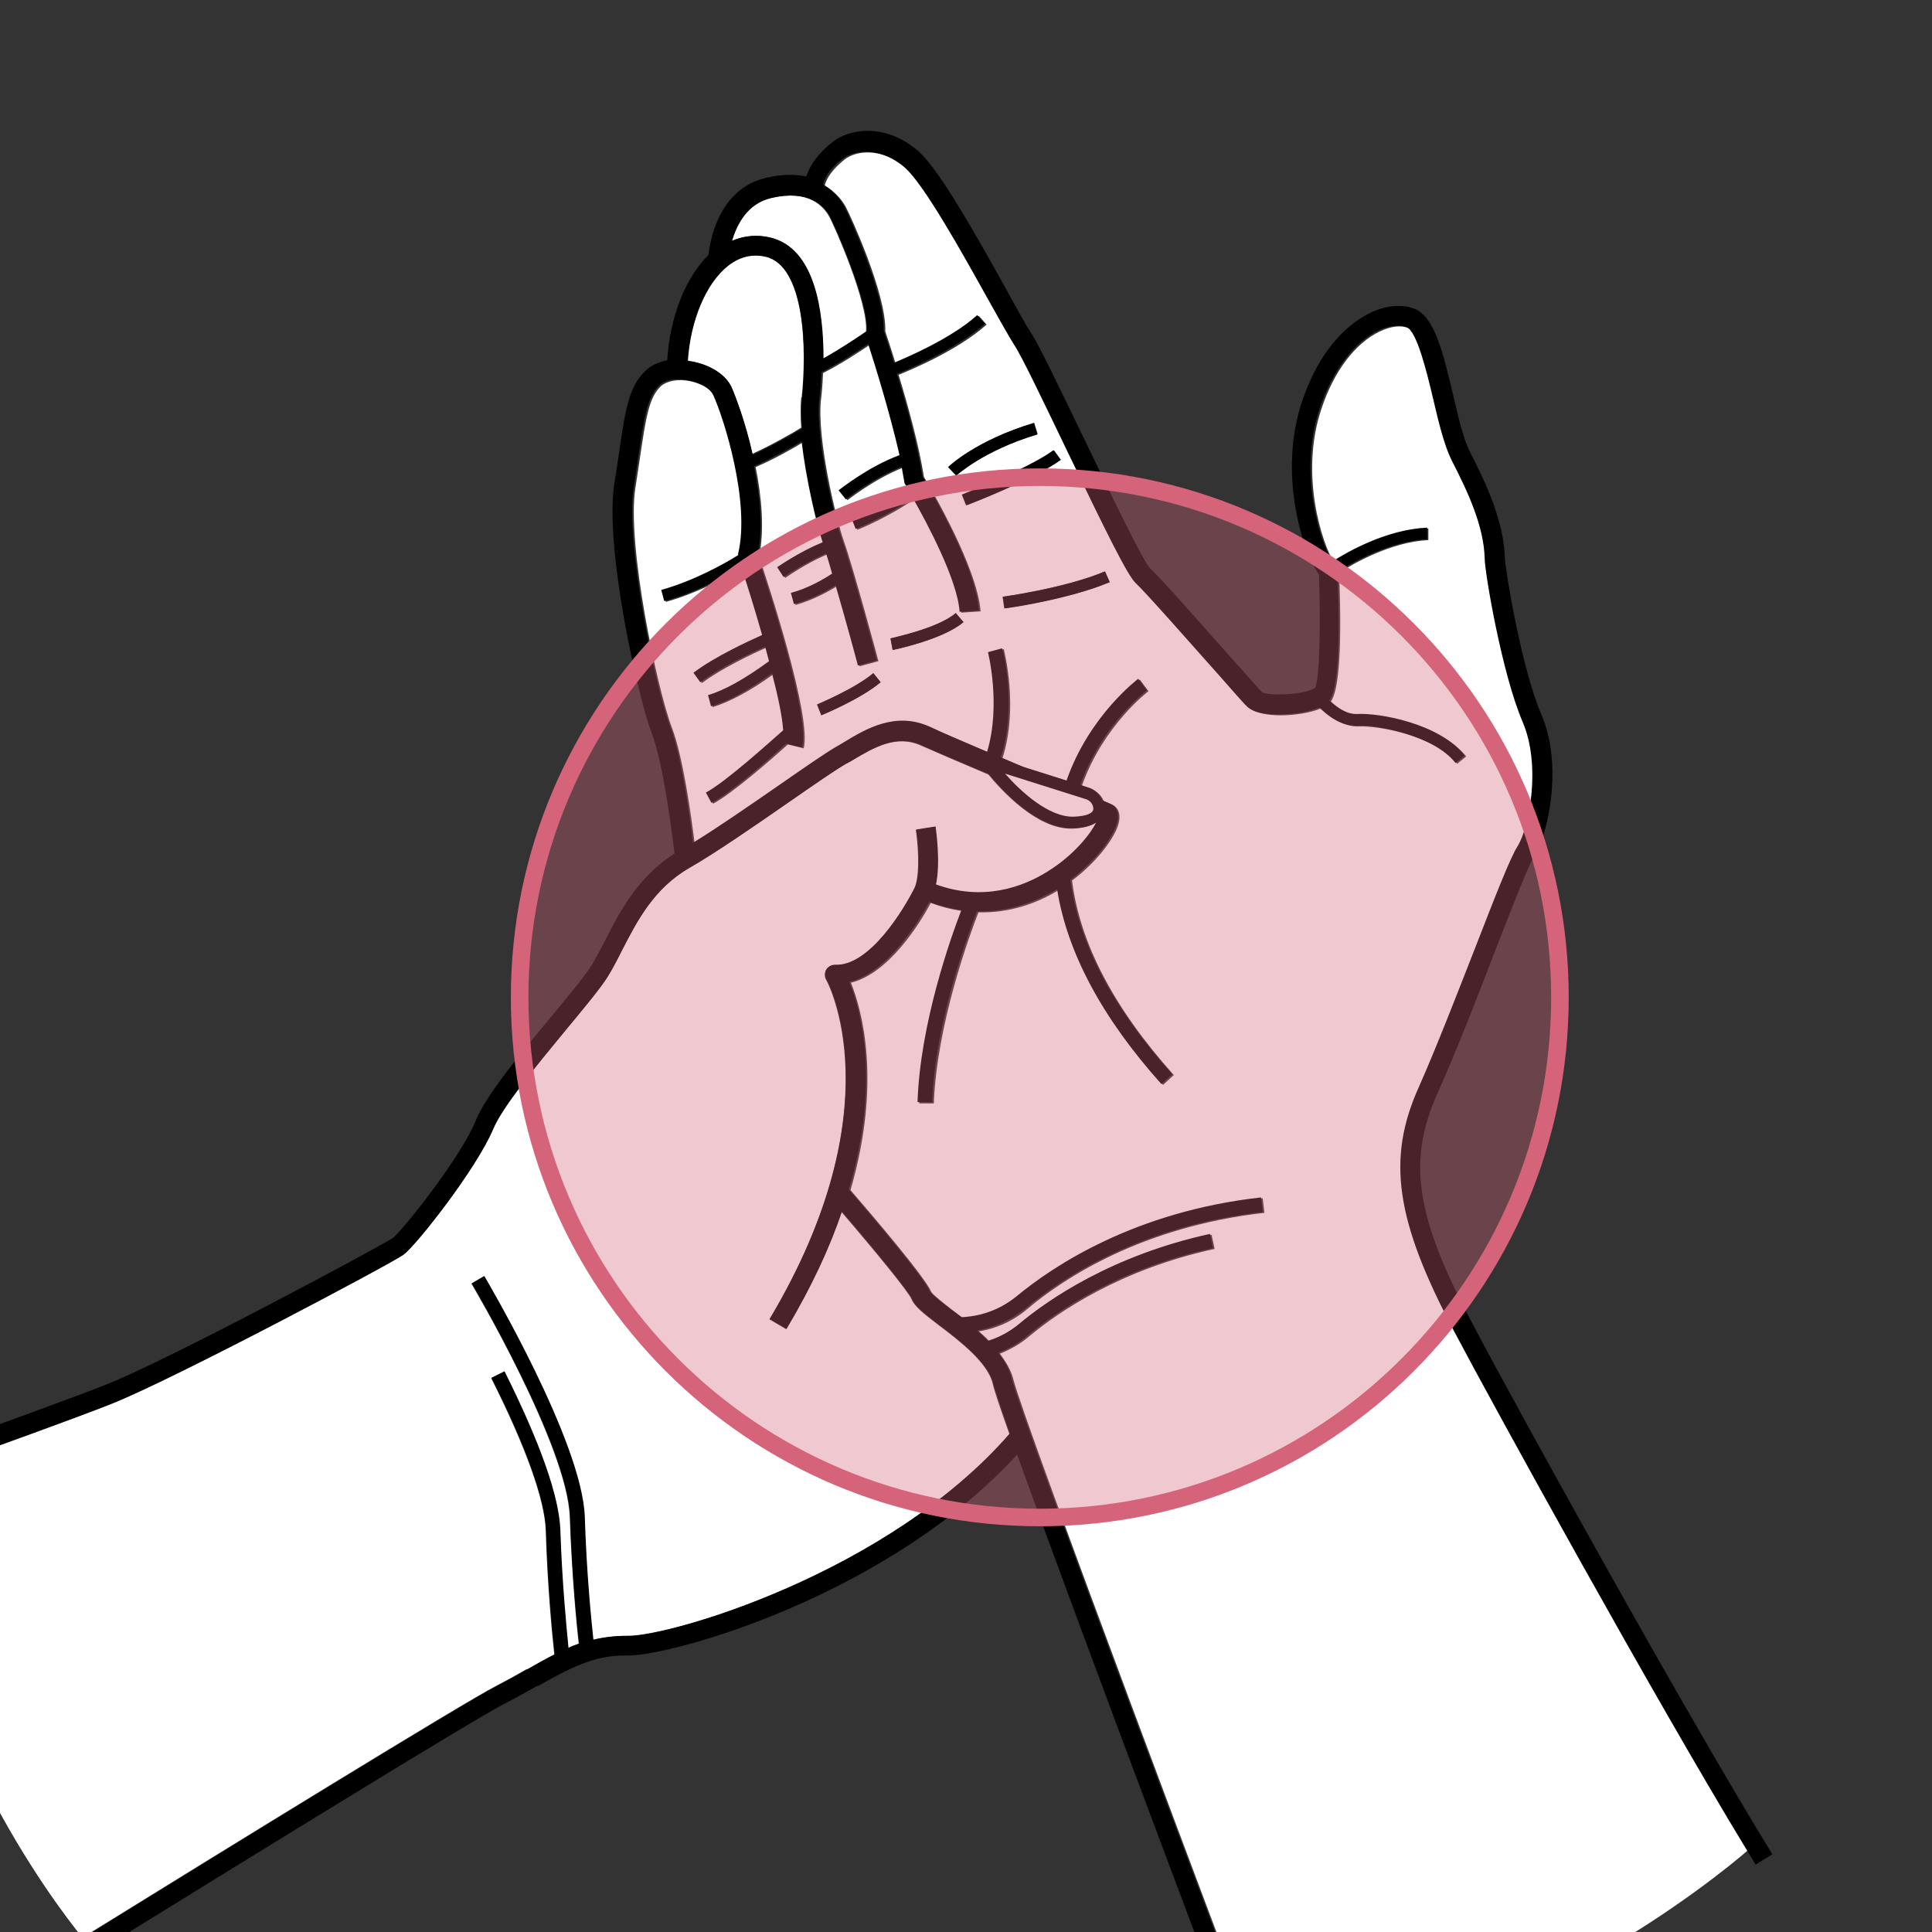
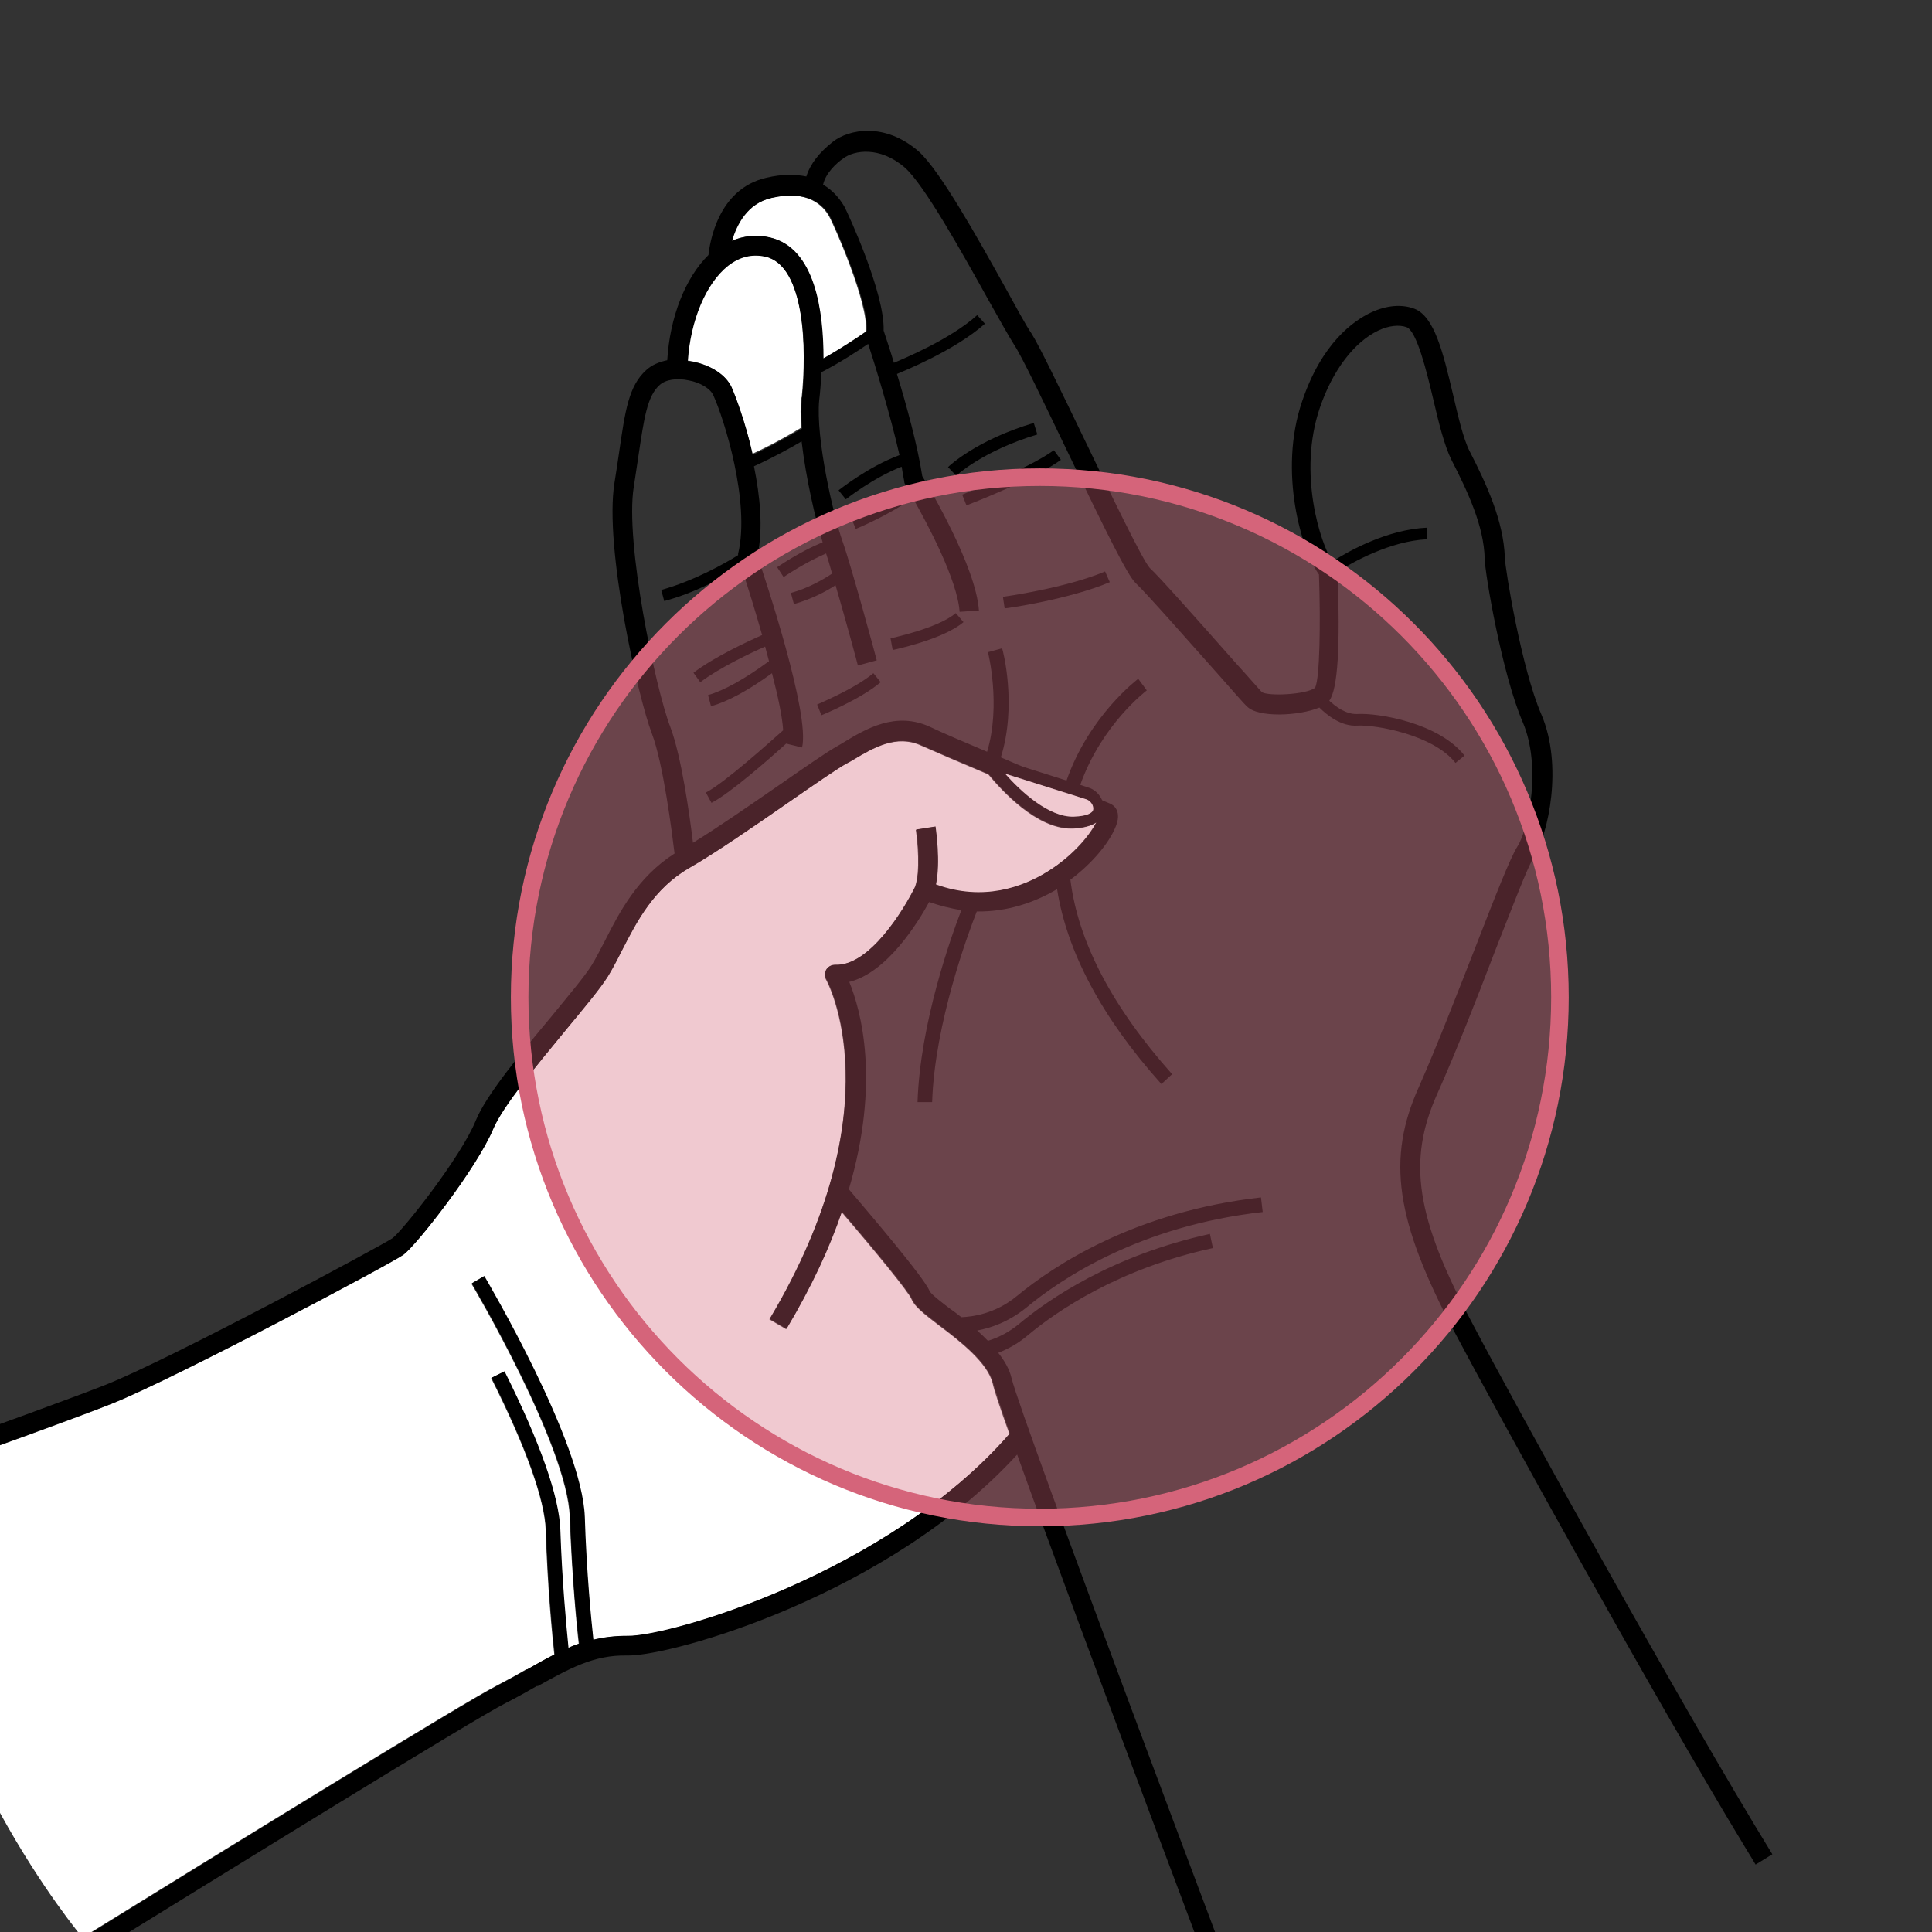
<svg xmlns="http://www.w3.org/2000/svg" width="55" height="55" viewBox="0 0 55 55" fill="none">
  <rect x="0" y="0" width="55" height="55" fill="#333333" stroke="none" />
  <g clip-path="url(#clip0_184_8115)">
-     <path d="M40.444 30.959C40.969 29.81 41.556 28.282 42.069 26.937C42.607 25.544 43.035 24.456 43.242 24.126C43.597 23.564 43.927 21.804 43.401 20.594C42.802 19.213 42.326 16.316 42.313 15.925C42.289 14.996 41.837 14.031 41.372 13.126C41.165 12.711 41.006 12.063 40.847 11.379C40.663 10.608 40.395 9.447 40.089 9.337C39.881 9.252 39.588 9.288 39.282 9.435C38.586 9.765 37.975 10.56 37.62 11.635C36.985 13.505 37.645 15.497 37.975 16.011C38.439 15.717 39.539 15.094 40.663 15.045V15.375C39.612 15.424 38.537 16.035 38.121 16.304C38.207 18.406 38.121 19.641 37.889 19.971C38.072 20.142 38.366 20.362 38.684 20.35C39.282 20.313 41.018 20.619 41.739 21.535L41.482 21.743C40.847 20.936 39.221 20.655 38.696 20.68C38.231 20.704 37.816 20.362 37.608 20.166C37.021 20.411 35.86 20.46 35.542 20.13C35.469 20.044 35.176 19.726 34.785 19.286C33.978 18.382 32.633 16.866 32.377 16.622C32.145 16.402 31.558 15.216 30.372 12.747C29.761 11.464 29.113 10.132 28.918 9.838C28.759 9.606 28.502 9.13 28.16 8.518C27.439 7.223 26.351 5.267 25.801 4.791C25.092 4.167 24.347 4.302 24.053 4.534C23.87 4.681 23.565 4.95 23.479 5.28C23.809 5.475 24.005 5.744 24.09 5.915C24.188 6.098 25.239 8.36 25.202 9.435C25.239 9.557 25.361 9.9 25.496 10.352C25.74 10.254 27.097 9.692 27.867 8.995L28.087 9.24C27.231 10.01 25.765 10.596 25.581 10.67C25.85 11.55 26.168 12.711 26.302 13.579C26.522 13.945 27.818 16.157 27.916 17.404L27.366 17.441C27.305 16.536 26.449 14.923 26.034 14.202C25.312 14.715 24.445 15.07 24.408 15.082L24.286 14.776C24.286 14.776 25.178 14.41 25.875 13.909C25.838 13.847 25.826 13.823 25.826 13.823C25.801 13.786 25.789 13.762 25.789 13.725C25.765 13.591 25.74 13.456 25.716 13.31C24.897 13.627 24.127 14.239 24.127 14.239L23.919 13.982C23.919 13.982 24.762 13.31 25.655 12.98C25.398 11.794 24.946 10.376 24.762 9.814C24.457 10.022 23.956 10.352 23.43 10.621C23.418 10.938 23.393 11.22 23.369 11.403C23.259 12.491 23.785 14.74 24.029 15.424C24.273 16.108 24.982 18.712 25.007 18.822L24.469 18.968C24.469 18.968 24.127 17.685 23.834 16.683C23.577 16.842 23.137 17.086 22.648 17.221L22.562 16.903C23.064 16.768 23.516 16.5 23.736 16.353C23.675 16.133 23.613 15.925 23.565 15.778C23.32 15.876 22.892 16.084 22.355 16.451L22.171 16.17C22.758 15.778 23.198 15.571 23.467 15.461C23.271 14.862 22.99 13.64 22.868 12.588C22.562 12.772 22.049 13.065 21.511 13.297C21.682 14.141 21.768 15.082 21.609 15.852C21.854 16.573 23.112 20.386 22.88 21.303L22.428 21.193C21.915 21.657 20.827 22.599 20.301 22.88L20.142 22.586C20.68 22.305 21.939 21.193 22.342 20.814C22.306 20.435 22.196 19.849 22.025 19.189C21.352 19.677 20.766 19.983 20.289 20.13L20.203 19.812C20.668 19.677 21.255 19.36 21.939 18.846C21.902 18.712 21.866 18.577 21.829 18.431C21.438 18.602 20.534 19.03 19.983 19.445L19.788 19.176C20.399 18.724 21.365 18.272 21.744 18.101C21.548 17.416 21.328 16.732 21.145 16.157C20.717 16.414 19.873 16.878 18.957 17.135L18.871 16.817C19.8 16.561 20.692 16.047 21.059 15.827C21.059 15.815 21.059 15.803 21.059 15.791C21.413 14.324 20.643 11.928 20.35 11.268C20.265 11.085 19.983 10.926 19.654 10.853C19.311 10.78 18.994 10.841 18.822 10.987C18.468 11.305 18.382 11.941 18.224 12.992C18.187 13.261 18.138 13.554 18.089 13.884C17.832 15.473 18.712 19.641 19.128 20.716C19.446 21.547 19.678 23.234 19.776 24.016C20.472 23.588 21.426 22.928 22.22 22.378C22.953 21.877 23.577 21.437 23.858 21.279C23.931 21.242 23.992 21.193 24.066 21.156C24.689 20.79 25.545 20.276 26.522 20.716C26.828 20.863 27.451 21.12 28.148 21.425C28.551 20.069 28.172 18.602 28.172 18.59L28.576 18.48C28.588 18.553 29.003 20.117 28.539 21.584C28.747 21.67 28.967 21.767 29.175 21.853L30.409 22.244C31.069 20.386 32.401 19.384 32.45 19.347L32.695 19.677C32.695 19.677 31.411 20.643 30.8 22.366L31.02 22.44C31.203 22.501 31.35 22.635 31.424 22.806C31.534 22.855 31.607 22.892 31.656 22.904C31.741 22.941 31.998 23.1 31.79 23.601C31.607 24.016 31.155 24.591 30.519 25.067C30.739 26.84 31.705 28.697 33.416 30.604L33.11 30.885C31.411 28.991 30.421 27.121 30.14 25.336C29.505 25.727 28.722 25.996 27.855 25.972C27.61 26.595 26.669 29.15 26.584 31.411H26.168C26.241 29.162 27.109 26.73 27.415 25.935C27.121 25.898 26.816 25.825 26.498 25.703C26.192 26.277 25.312 27.707 24.225 27.976C24.542 28.771 25.105 30.812 24.212 33.88C24.762 34.515 26.351 36.373 26.51 36.776C26.559 36.862 26.889 37.118 27.121 37.302C27.219 37.375 27.317 37.449 27.415 37.522C27.708 37.522 28.368 37.449 28.991 36.923C30.042 36.043 32.352 34.515 35.946 34.112L35.995 34.527C32.511 34.919 30.275 36.397 29.26 37.253C28.771 37.669 28.258 37.84 27.867 37.901C27.977 37.998 28.075 38.084 28.172 38.194C28.49 38.096 28.784 37.937 29.052 37.717C29.896 37.021 31.705 35.762 34.491 35.151L34.577 35.554C31.876 36.141 30.116 37.363 29.309 38.035C29.052 38.255 28.771 38.414 28.466 38.536C28.637 38.769 28.784 39.013 28.845 39.257C29.138 40.467 35.163 56.417 36.166 59.082C43.426 57.884 48.84 53.472 49.769 52.665C47.154 48.351 42.644 40.15 41.482 37.974C39.796 34.796 39.539 33.036 40.468 30.983L40.444 30.959ZM23.381 20.362L23.259 20.056C23.259 20.056 24.322 19.616 24.86 19.164L25.068 19.421C24.494 19.897 23.43 20.337 23.381 20.362ZM25.41 18.504L25.349 18.174C25.349 18.174 26.694 17.905 27.207 17.453L27.427 17.71C26.84 18.211 25.471 18.492 25.41 18.504ZM26.999 13.297C26.999 13.297 27.806 12.54 29.444 12.039L29.541 12.356C27.989 12.821 27.244 13.53 27.231 13.53L26.999 13.285V13.297ZM27.5 14.385L27.378 14.08C27.378 14.08 29.272 13.346 29.981 12.821L30.177 13.09C29.419 13.64 27.573 14.361 27.488 14.385H27.5ZM28.588 17.319L28.539 16.988C28.539 16.988 30.323 16.744 31.448 16.267L31.582 16.573C30.421 17.062 28.661 17.306 28.588 17.319Z" fill="white" />
    <path d="M21.953 5.635C21.256 5.794 20.95 6.405 20.828 6.857C21.17 6.711 21.537 6.674 21.904 6.759C23.199 7.053 23.431 8.874 23.431 10.206C23.933 9.925 24.409 9.607 24.654 9.436C24.654 9.436 24.654 9.436 24.654 9.424C24.715 8.605 23.737 6.393 23.603 6.161C23.431 5.855 23.004 5.391 21.94 5.635H21.953Z" fill="white" />
    <path d="M22.821 11.319C22.968 9.95 22.919 7.554 21.782 7.298C21.404 7.212 21.049 7.298 20.719 7.554C20.096 8.043 19.644 9.119 19.57 10.268C19.619 10.268 19.68 10.28 19.729 10.292C20.242 10.402 20.658 10.671 20.817 11.013C20.915 11.233 21.208 11.991 21.416 12.92C22.003 12.651 22.552 12.333 22.809 12.174C22.785 11.857 22.785 11.563 22.809 11.307L22.821 11.319Z" fill="white" />
    <path d="M15.021 47.52C15.278 47.374 15.535 47.227 15.779 47.105C15.718 46.542 15.584 45.174 15.535 43.572C15.51 42.705 14.972 41.201 13.982 39.234L14.349 39.05C15.376 41.104 15.914 42.619 15.938 43.56C15.987 45.027 16.097 46.298 16.17 46.921C16.268 46.873 16.378 46.836 16.476 46.799C16.415 46.286 16.28 44.868 16.219 43.194C16.158 41.177 13.445 36.581 13.42 36.545L13.775 36.337C13.885 36.532 16.561 41.067 16.635 43.194C16.683 44.77 16.818 46.127 16.879 46.689C17.185 46.616 17.502 46.567 17.857 46.579C19.006 46.604 25.264 44.819 28.735 40.822C28.466 40.077 28.295 39.564 28.258 39.38C28.111 38.794 27.329 38.182 26.742 37.742C26.278 37.388 26.034 37.193 25.948 36.985C25.862 36.777 24.921 35.628 23.956 34.504C23.601 35.518 23.1 36.63 22.379 37.84L21.902 37.559C25.508 31.521 23.54 27.928 23.516 27.891C23.467 27.806 23.467 27.696 23.516 27.61C23.565 27.525 23.662 27.476 23.76 27.476C24.738 27.525 25.728 25.899 26.046 25.251C26.205 24.824 26.119 23.931 26.07 23.626L26.62 23.54C26.632 23.65 26.767 24.543 26.632 25.19C27.977 25.679 29.101 25.276 29.81 24.824C30.592 24.335 31.057 23.711 31.203 23.418C31.057 23.516 30.837 23.577 30.544 23.589C30.519 23.589 30.507 23.589 30.482 23.589C29.517 23.589 28.539 22.538 28.136 22.049C27.329 21.707 26.584 21.389 26.229 21.23C25.52 20.9 24.86 21.291 24.286 21.634C24.212 21.683 24.139 21.719 24.066 21.756C23.809 21.902 23.186 22.33 22.465 22.831C21.462 23.528 20.326 24.31 19.617 24.714C18.602 25.3 18.126 26.229 17.698 27.06C17.564 27.329 17.429 27.586 17.295 27.806C17.075 28.148 16.622 28.698 16.085 29.346C15.29 30.311 14.288 31.509 14.031 32.145C13.555 33.294 11.831 35.469 11.477 35.726C11.098 35.995 4.999 39.234 3.202 39.955C2.261 40.334 -0.55 41.348 -2.848 42.167C-2.518 48.877 1.589 54.23 2.347 55.159C6.515 52.58 13.188 48.474 14.117 47.997C14.422 47.838 14.716 47.679 14.985 47.52H15.021Z" fill="white" />
    <path d="M15.292 48.009C16.196 47.508 16.905 47.105 17.858 47.129H17.883C19.178 47.129 25.302 45.406 28.956 41.409C30.777 46.494 35.507 58.997 35.752 59.633L36.265 59.437C36.265 59.437 36.204 59.29 36.118 59.058C35.116 56.394 29.09 40.444 28.797 39.234C28.736 38.977 28.602 38.745 28.418 38.513C28.724 38.39 29.005 38.231 29.262 38.011C30.068 37.339 31.828 36.117 34.529 35.53L34.444 35.127C31.657 35.738 29.836 36.997 29.005 37.694C28.736 37.914 28.443 38.072 28.125 38.17C28.027 38.072 27.929 37.975 27.819 37.877C28.21 37.804 28.712 37.633 29.213 37.229C30.227 36.386 32.464 34.895 35.947 34.504L35.898 34.088C32.305 34.491 29.995 36.031 28.944 36.899C28.32 37.413 27.66 37.486 27.367 37.498C27.269 37.425 27.172 37.339 27.074 37.278C26.829 37.095 26.499 36.838 26.463 36.752C26.304 36.361 24.703 34.491 24.165 33.856C25.069 30.788 24.507 28.759 24.177 27.953C25.265 27.684 26.145 26.241 26.451 25.679C26.768 25.789 27.074 25.863 27.367 25.911C27.062 26.706 26.194 29.138 26.12 31.375H26.536C26.609 29.126 27.563 26.571 27.807 25.948C28.675 25.96 29.457 25.691 30.093 25.312C30.374 27.097 31.364 28.967 33.063 30.861L33.368 30.58C31.669 28.674 30.692 26.816 30.472 25.044C31.107 24.567 31.559 24.005 31.743 23.577C31.963 23.088 31.694 22.917 31.608 22.88C31.559 22.856 31.486 22.831 31.376 22.782C31.303 22.611 31.156 22.465 30.973 22.416L30.753 22.343C31.364 20.619 32.635 19.666 32.647 19.654L32.403 19.324C32.403 19.324 31.009 20.363 30.362 22.22L29.127 21.829C28.907 21.744 28.699 21.646 28.492 21.56C28.956 20.081 28.553 18.517 28.528 18.456L28.125 18.566C28.125 18.566 28.504 20.057 28.101 21.401C27.404 21.108 26.78 20.839 26.475 20.692C25.497 20.24 24.642 20.754 24.018 21.133C23.945 21.181 23.872 21.218 23.811 21.255C23.529 21.414 22.894 21.854 22.173 22.355C21.378 22.905 20.425 23.565 19.728 23.992C19.631 23.198 19.398 21.524 19.081 20.692C18.665 19.617 17.785 15.437 18.042 13.86C18.09 13.53 18.139 13.237 18.176 12.968C18.335 11.917 18.421 11.281 18.775 10.964C18.946 10.805 19.264 10.756 19.606 10.829C19.936 10.89 20.217 11.061 20.303 11.245C20.608 11.905 21.366 14.3 21.012 15.767C21.012 15.779 21.012 15.791 21.012 15.804C20.645 16.036 19.753 16.537 18.824 16.794L18.909 17.111C19.826 16.867 20.669 16.39 21.097 16.134C21.293 16.708 21.5 17.392 21.696 18.077C21.317 18.248 20.352 18.688 19.741 19.152L19.936 19.421C20.486 19.006 21.39 18.578 21.782 18.407C21.818 18.541 21.855 18.676 21.892 18.823C21.207 19.324 20.62 19.654 20.156 19.788L20.242 20.106C20.718 19.971 21.305 19.654 21.977 19.165C22.148 19.825 22.27 20.399 22.295 20.79C21.879 21.157 20.633 22.281 20.095 22.562L20.254 22.856C20.779 22.587 21.867 21.634 22.381 21.169L22.833 21.279C23.065 20.35 21.806 16.537 21.562 15.828C21.733 15.046 21.635 14.117 21.464 13.274C22.002 13.029 22.515 12.748 22.82 12.565C22.943 13.616 23.224 14.838 23.419 15.437C23.151 15.547 22.71 15.755 22.124 16.146L22.307 16.427C22.857 16.06 23.273 15.865 23.517 15.755C23.566 15.901 23.627 16.109 23.688 16.329C23.468 16.476 23.016 16.745 22.515 16.879L22.601 17.197C23.089 17.062 23.529 16.83 23.786 16.659C24.079 17.661 24.422 18.933 24.422 18.945L24.959 18.798C24.935 18.688 24.226 16.085 23.982 15.4C23.737 14.716 23.212 12.467 23.322 11.379C23.346 11.184 23.37 10.915 23.383 10.597C23.908 10.328 24.409 9.998 24.715 9.79C24.898 10.352 25.338 11.77 25.607 12.956C24.715 13.286 23.908 13.934 23.872 13.958L24.079 14.215C24.079 14.215 24.849 13.604 25.668 13.286C25.693 13.432 25.717 13.579 25.742 13.701C25.742 13.738 25.754 13.775 25.778 13.799C25.778 13.799 25.803 13.836 25.827 13.885C25.131 14.386 24.25 14.752 24.238 14.752L24.36 15.058C24.36 15.058 25.265 14.691 25.986 14.178C26.402 14.911 27.257 16.512 27.318 17.417L27.868 17.38C27.783 16.134 26.475 13.921 26.255 13.555C26.12 12.675 25.803 11.526 25.534 10.646C25.705 10.572 27.172 9.986 28.039 9.216L27.819 8.971C27.049 9.668 25.68 10.23 25.448 10.328C25.314 9.876 25.192 9.534 25.155 9.411C25.192 8.348 24.14 6.075 24.043 5.891C23.945 5.72 23.762 5.451 23.432 5.256C23.505 4.926 23.811 4.645 24.006 4.51C24.312 4.278 25.045 4.156 25.754 4.767C26.304 5.244 27.392 7.199 28.113 8.495C28.455 9.106 28.724 9.583 28.87 9.815C29.078 10.12 29.714 11.453 30.325 12.724C31.511 15.193 32.097 16.378 32.329 16.598C32.598 16.843 33.931 18.358 34.737 19.262C35.128 19.703 35.409 20.032 35.495 20.106C35.8 20.436 36.974 20.387 37.56 20.142C37.768 20.35 38.184 20.692 38.648 20.656C39.162 20.631 40.799 20.913 41.435 21.719L41.692 21.511C40.971 20.582 39.235 20.289 38.636 20.326C38.318 20.338 38.025 20.118 37.842 19.947C38.086 19.617 38.159 18.383 38.074 16.28C38.489 16.011 39.577 15.4 40.628 15.351V15.021C39.492 15.07 38.379 15.694 37.927 15.987C37.597 15.474 36.937 13.481 37.573 11.611C37.939 10.536 38.55 9.741 39.235 9.411C39.541 9.265 39.834 9.24 40.042 9.314C40.335 9.424 40.616 10.585 40.799 11.355C40.958 12.039 41.117 12.687 41.325 13.102C41.789 14.007 42.242 14.973 42.266 15.901C42.266 16.28 42.755 19.189 43.354 20.57C43.867 21.78 43.549 23.54 43.195 24.102C42.987 24.433 42.559 25.532 42.022 26.914C41.496 28.258 40.909 29.774 40.396 30.935C39.467 32.988 39.724 34.748 41.41 37.926C42.559 40.101 47.069 48.29 49.697 52.617C49.795 52.776 49.893 52.935 49.978 53.081L50.455 52.788C47.901 48.633 43.097 39.93 41.912 37.669C40.298 34.638 40.066 33.049 40.909 31.155C41.435 29.981 42.034 28.454 42.547 27.109C43.036 25.863 43.488 24.677 43.672 24.384C44.075 23.748 44.503 21.793 43.879 20.338C43.317 19.043 42.853 16.231 42.84 15.877C42.804 14.838 42.327 13.799 41.838 12.846C41.655 12.491 41.508 11.844 41.362 11.22C41.081 10.035 40.836 9.008 40.262 8.788C39.907 8.654 39.467 8.69 39.027 8.898C38.538 9.13 37.634 9.754 37.072 11.416C36.375 13.445 37.072 15.706 37.548 16.354C37.597 17.723 37.573 19.311 37.438 19.58C37.182 19.776 36.106 19.825 35.923 19.703C35.849 19.629 35.556 19.287 35.177 18.871C34.041 17.588 32.989 16.402 32.733 16.17C32.525 15.95 31.559 13.934 30.851 12.467C30.166 11.049 29.579 9.827 29.359 9.485C29.213 9.277 28.944 8.776 28.626 8.201C27.844 6.796 26.768 4.865 26.157 4.315C25.192 3.471 24.165 3.679 23.713 4.034C23.322 4.339 23.065 4.669 22.955 5.024C22.649 4.963 22.283 4.95 21.818 5.06C20.425 5.378 20.205 6.93 20.168 7.26C19.508 7.908 19.068 9.033 18.995 10.255C18.763 10.304 18.555 10.389 18.396 10.536C17.895 10.988 17.797 11.697 17.626 12.87C17.589 13.139 17.541 13.432 17.492 13.75C17.198 15.571 18.164 19.861 18.555 20.876C18.885 21.744 19.129 23.699 19.203 24.298C18.152 24.97 17.638 25.96 17.223 26.779C17.088 27.036 16.966 27.28 16.844 27.476C16.648 27.794 16.172 28.356 15.683 28.955C14.815 29.994 13.837 31.179 13.544 31.9C13.104 32.976 11.442 35.054 11.173 35.249C10.892 35.445 4.891 38.671 3.021 39.417C2.251 39.722 0.087 40.517 -3.262 41.715L-3.078 42.24C-2.993 42.216 -2.92 42.179 -2.834 42.155C-0.536 41.336 2.275 40.321 3.216 39.943C5.013 39.221 11.112 35.983 11.491 35.714C11.845 35.457 13.568 33.269 14.045 32.133C14.314 31.497 15.304 30.299 16.098 29.334C16.624 28.698 17.088 28.148 17.308 27.794C17.443 27.574 17.577 27.317 17.712 27.048C18.139 26.217 18.616 25.288 19.631 24.701C20.339 24.298 21.476 23.516 22.478 22.819C23.199 22.318 23.823 21.89 24.079 21.744C24.153 21.707 24.226 21.658 24.299 21.621C24.874 21.279 25.534 20.888 26.243 21.218C26.597 21.377 27.343 21.695 28.149 22.037C28.553 22.526 29.53 23.577 30.496 23.577C30.52 23.577 30.533 23.577 30.557 23.577C30.851 23.565 31.07 23.504 31.217 23.406C31.07 23.711 30.618 24.323 29.824 24.811C29.115 25.251 27.991 25.667 26.646 25.178C26.78 24.53 26.646 23.638 26.634 23.528L26.084 23.614C26.133 23.919 26.218 24.811 26.059 25.239C25.742 25.887 24.752 27.512 23.774 27.464C23.676 27.464 23.578 27.512 23.529 27.598C23.48 27.684 23.48 27.794 23.529 27.879C23.554 27.916 25.509 31.509 21.916 37.547L22.393 37.828C23.114 36.618 23.627 35.506 23.969 34.491C24.935 35.616 25.876 36.765 25.962 36.972C26.047 37.18 26.292 37.376 26.756 37.73C27.331 38.17 28.125 38.781 28.272 39.368C28.32 39.551 28.492 40.065 28.748 40.81C25.265 44.807 19.019 46.591 17.87 46.567C17.516 46.567 17.198 46.604 16.893 46.677C16.832 46.115 16.697 44.758 16.648 43.181C16.575 41.055 13.898 36.52 13.788 36.325L13.434 36.532C13.434 36.532 16.172 41.165 16.233 43.181C16.282 44.856 16.428 46.286 16.489 46.787C16.379 46.824 16.282 46.86 16.184 46.909C16.123 46.286 16 45.015 15.952 43.548C15.915 42.607 15.389 41.091 14.363 39.038L13.996 39.221C14.986 41.189 15.512 42.693 15.548 43.56C15.597 45.161 15.732 46.542 15.793 47.093C15.548 47.215 15.292 47.361 15.035 47.508C14.754 47.667 14.473 47.826 14.167 47.985C13.238 48.461 6.565 52.568 2.397 55.147C2.263 55.233 2.14 55.306 2.018 55.379L2.312 55.844C6.431 53.301 13.47 48.95 14.412 48.474C14.729 48.315 15.023 48.144 15.304 47.985L15.292 48.009ZM21.427 12.931C21.219 12.002 20.926 11.245 20.828 11.025C20.669 10.682 20.254 10.401 19.741 10.304C19.679 10.304 19.631 10.279 19.582 10.279C19.655 9.13 20.095 8.067 20.73 7.566C21.061 7.309 21.415 7.224 21.794 7.309C22.918 7.566 22.979 9.961 22.833 11.33C22.808 11.575 22.808 11.868 22.833 12.198C22.576 12.357 22.014 12.675 21.439 12.944L21.427 12.931ZM24.666 9.424C24.666 9.424 24.666 9.424 24.666 9.436C24.422 9.607 23.945 9.925 23.444 10.206C23.444 8.874 23.212 7.053 21.916 6.759C21.549 6.674 21.183 6.71 20.84 6.857C20.975 6.405 21.268 5.794 21.965 5.635C23.028 5.39 23.456 5.855 23.627 6.16C23.762 6.405 24.739 8.605 24.678 9.424H24.666ZM28.614 22.025L30.899 22.746C30.997 22.77 31.07 22.844 31.107 22.929C31.144 23.027 31.107 23.076 31.107 23.088C31.083 23.125 30.973 23.223 30.569 23.247C29.848 23.271 29.054 22.526 28.614 22.025Z" fill="black" />
    <path d="M31.107 23.089C31.107 23.089 31.143 23.04 31.107 22.93C31.07 22.844 30.997 22.771 30.899 22.747L28.613 22.025C29.053 22.526 29.86 23.272 30.569 23.248C30.972 23.235 31.07 23.138 31.107 23.089Z" fill="white" />
    <path d="M23.262 20.056L23.384 20.362C23.384 20.362 24.496 19.91 25.071 19.421L24.863 19.164C24.325 19.616 23.274 20.044 23.262 20.056Z" fill="black" />
    <path d="M25.352 18.174L25.413 18.504C25.413 18.504 26.843 18.211 27.429 17.71L27.209 17.453C26.696 17.893 25.364 18.162 25.352 18.174Z" fill="black" />
    <path d="M29.433 12.039C27.795 12.528 27.025 13.261 26.988 13.298L27.221 13.542C27.221 13.542 27.978 12.834 29.53 12.369L29.433 12.051V12.039Z" fill="black" />
    <path d="M29.994 12.822C29.273 13.348 27.403 14.069 27.391 14.081L27.513 14.387C27.586 14.362 29.444 13.641 30.202 13.091L30.006 12.822H29.994Z" fill="black" />
    <path d="M28.551 16.989L28.6 17.319C28.673 17.319 30.433 17.062 31.594 16.573L31.46 16.268C30.335 16.744 28.563 16.989 28.551 16.989Z" fill="black" />
    <path d="M44.408 28.392C44.408 36.565 37.774 43.2 29.601 43.2C21.428 43.2 14.793 36.565 14.793 28.392C14.793 20.219 21.428 13.584 29.601 13.584C37.774 13.584 44.408 20.219 44.408 28.392Z" fill="#D5647A" fill-opacity="0.35" stroke="#D5647A" stroke-width="0.5" />
  </g>
  <defs>
    <clipPath id="clip0_184_8115">
      <rect width="55" height="55" fill="white" />
    </clipPath>
  </defs>
</svg>